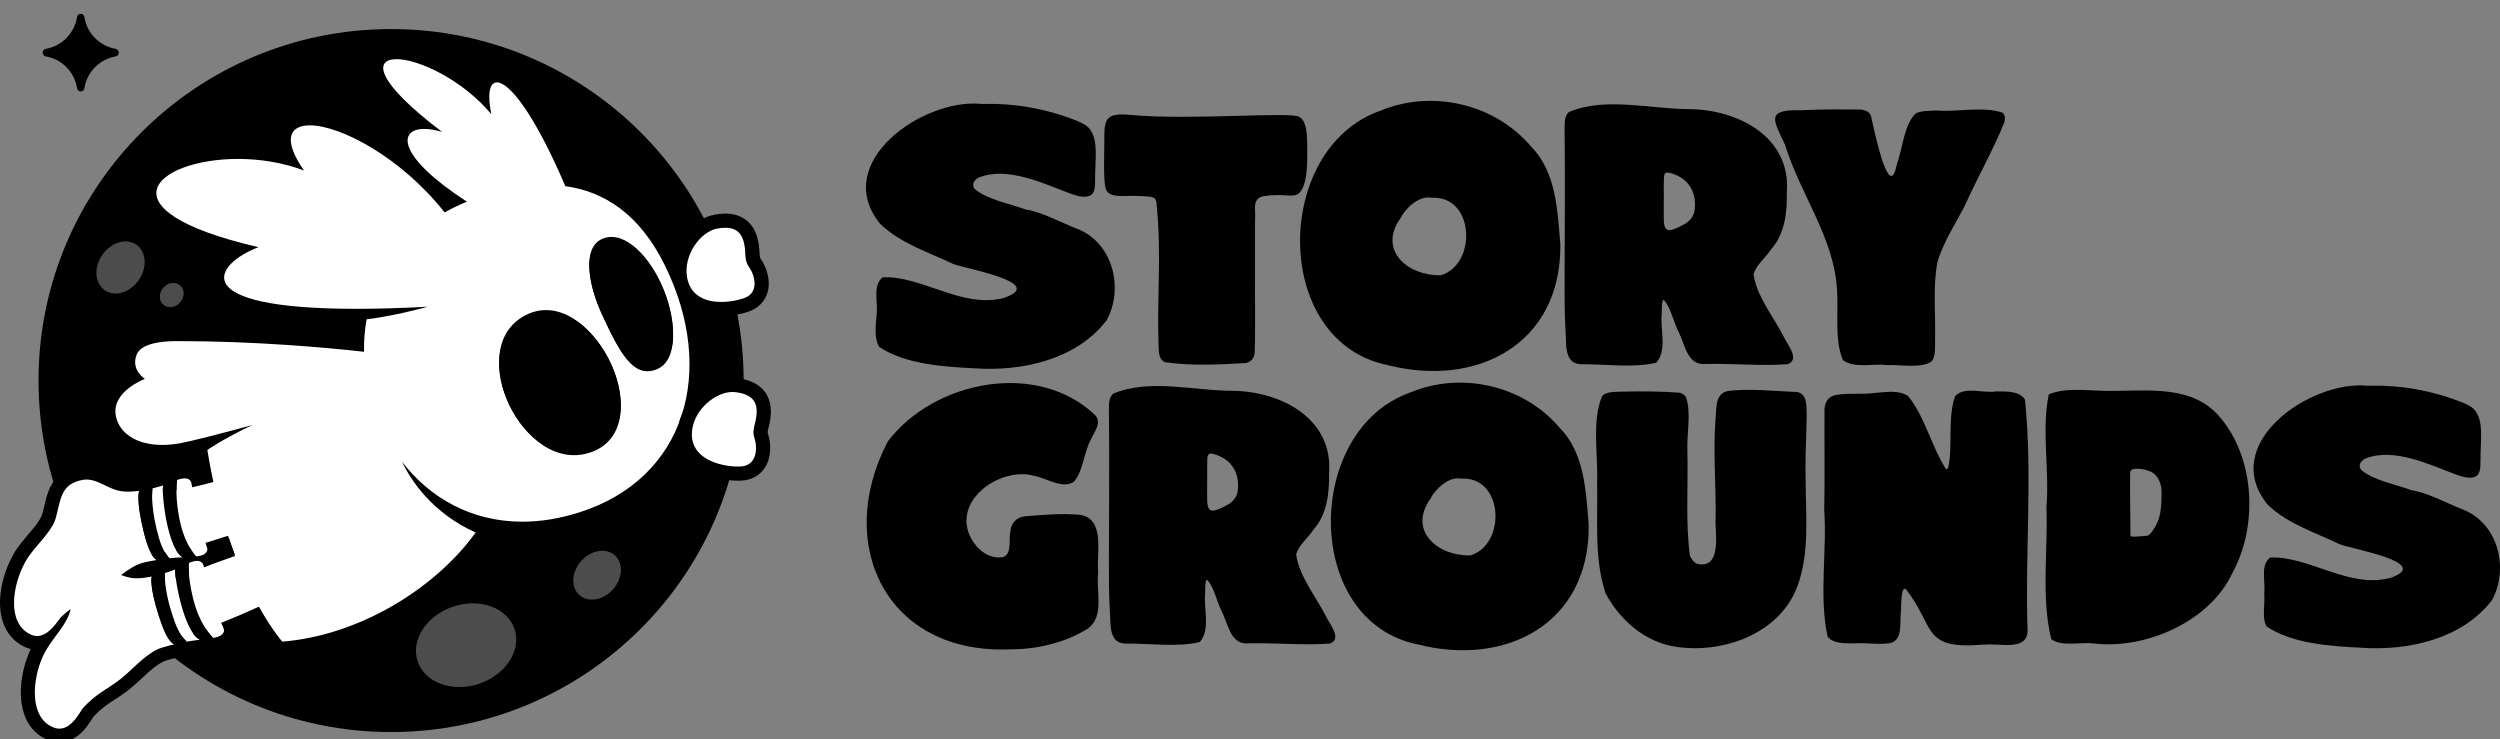
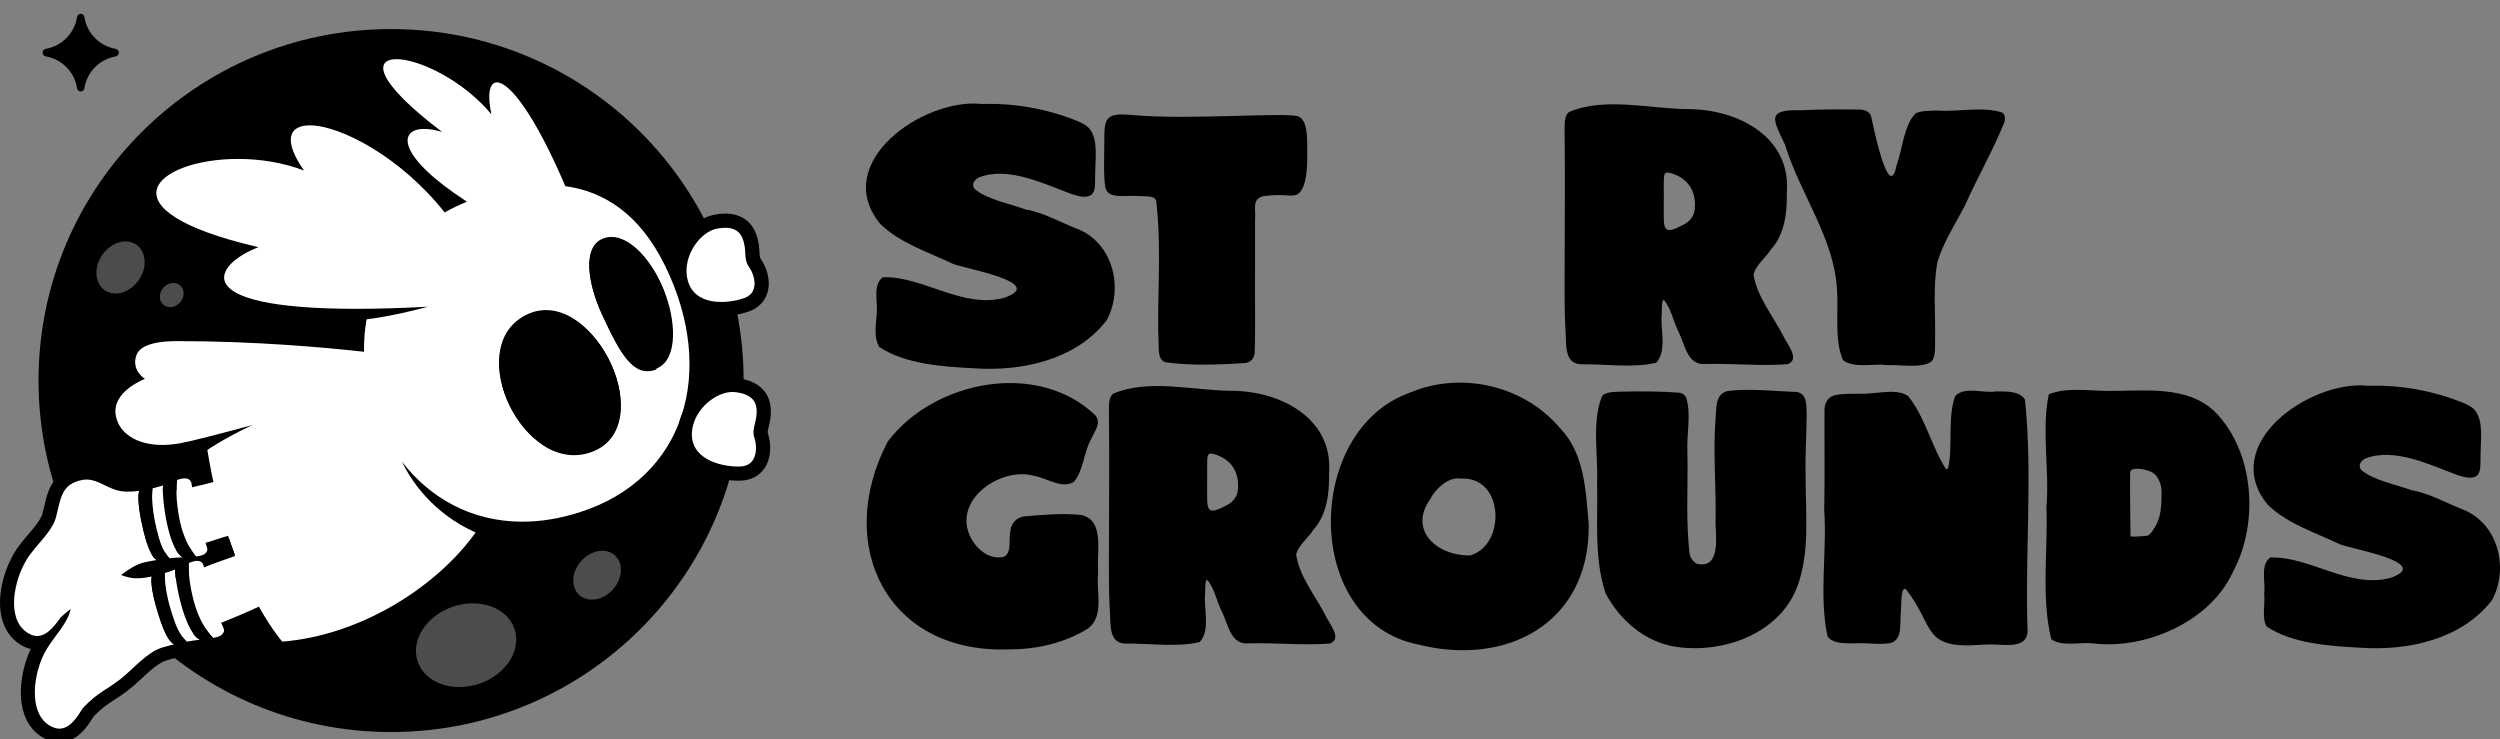
<svg xmlns="http://www.w3.org/2000/svg" width="142" height="42" viewBox="0 0 142 42" fill="none">
  <rect x="0" y="0" width="142" height="42" fill="#808080" stroke="none" />
  <g clip-path="url(#clip0_6_1052)">
    <path d="M62.372 32.543V32.396C62.282 31.387 62.78 29.471 61.345 29.242C60.335 29.145 59.231 29.243 58.221 29.326C57.707 29.383 57.417 29.737 57.382 30.224C57.287 30.647 57.48 31.381 57.039 31.621C55.842 31.933 54.704 30.44 54.918 29.283C55.152 27.704 57.268 26.597 58.725 27.027C59.429 27.138 60.333 27.805 61.001 27.362C61.529 26.76 61.564 25.674 61.971 24.945C62.181 24.471 62.566 24.053 62.23 23.604C58.938 20.436 53.042 21.615 50.425 25.078C47.35 30.953 50.374 37.196 57.404 36.881C58.966 36.881 60.525 36.492 61.813 35.691C62.752 34.949 62.242 33.586 62.376 32.543H62.372Z" fill="black" />
    <path d="M73.623 31.48C73.774 30.942 74.308 30.552 74.603 30.085C75.379 29.222 75.51 28.011 75.49 26.895C75.742 23.757 72.732 22.215 69.981 22.198C67.803 22.192 65.274 21.494 63.232 22.359C62.989 22.555 62.992 22.924 62.986 23.218C63.021 26.081 62.99 28.952 62.986 31.78V31.932C62.981 32.71 62.987 33.736 63.032 34.574C63.106 35.353 62.921 36.499 63.885 36.555C65.284 36.536 66.819 36.779 68.144 36.469C68.78 35.77 68.346 34.532 68.457 33.663C68.447 33.315 68.469 32.939 68.563 32.933C68.969 33.353 69.12 34.221 69.422 34.776C69.798 35.584 69.924 36.64 70.943 36.542C72.424 36.501 74.064 36.67 75.539 36.553C76.256 36.283 75.521 35.456 75.306 34.988C74.749 33.894 73.764 32.686 73.622 31.483L73.623 31.48ZM70.312 27.817C70.276 28.21 70.044 28.506 69.697 28.689C68.671 29.233 68.549 29.105 68.566 28.041C68.569 27.799 68.566 27.556 68.566 27.312H68.569C68.569 26.901 68.557 26.489 68.574 26.078C68.587 25.776 68.679 25.714 68.961 25.796C69.928 26.074 70.404 26.806 70.312 27.818V27.817Z" fill="black" />
    <path d="M88.606 24.317C86.546 21.877 82.986 21.077 80.091 22.299C74.072 24.416 73.968 35.297 80.547 36.607C85.541 37.875 90.243 35.428 90.239 29.92L90.236 29.768C90.075 27.861 90 25.749 88.605 24.315L88.606 24.317ZM83.514 31.547C81.67 31.594 79.953 30.151 81.246 28.334C81.538 27.75 82.287 27.087 82.921 27.178L83.029 27.184C85.427 27.087 85.555 30.949 83.513 31.547H83.514Z" fill="black" />
    <path d="M102.083 22.267C100.836 22.224 99.324 22.041 98.092 22.219C97.394 22.415 97.505 23.223 97.442 23.81C97.289 25.698 97.496 27.797 97.442 29.765C97.476 30.591 97.698 32.349 96.37 32.017C96.196 31.919 96.066 31.748 95.989 31.566C95.725 29.647 95.9 27.538 95.841 25.558C95.811 24.607 96.071 23.44 95.764 22.561C95.689 22.434 95.575 22.351 95.429 22.309C94.368 22.221 93.206 22.221 92.12 22.245C91.72 22.261 91.244 22.241 91.005 22.486C90.401 23.909 90.78 25.837 90.715 27.395C90.77 29.514 90.526 31.678 91.197 33.7C92.005 35.221 93.439 36.481 95.202 36.739C97.846 37.137 101.045 36.015 102.072 33.357C102.811 31.394 102.56 29.291 102.559 27.142H102.557V26.989C102.53 25.931 102.611 24.646 102.619 23.538C102.603 22.981 102.639 22.401 102.083 22.264V22.267Z" fill="black" />
    <path d="M115.023 22.707C114.718 22.198 113.992 22.237 113.378 22.232C112.628 22.353 111.623 21.927 111.058 22.488C110.612 23.673 110.925 25.35 110.665 26.523C110.634 26.628 110.587 26.673 110.532 26.643C109.737 25.428 109.318 23.625 108.374 22.492C107.823 22.139 107.167 22.272 106.515 22.315C105.743 22.427 104.986 22.302 104.257 22.438C103.849 22.528 103.647 22.844 103.631 23.26C103.62 25.154 103.656 27.083 103.616 28.952C103.781 31.318 103.308 33.838 103.805 36.153C104.113 36.569 104.77 36.539 105.368 36.543C106.019 36.494 106.815 36.645 107.428 36.515C108.088 36.271 107.893 35.389 107.972 34.747C108.004 34.203 107.971 33.331 108.249 33.459C109.94 35.595 109.12 36.905 112.59 36.618H112.717C113.554 36.515 115.143 37.01 115.167 35.829C115.01 31.551 115.463 26.971 115.02 22.707H115.023Z" fill="black" />
    <path d="M120.12 22.201C118.929 22.249 117.457 21.943 116.371 22.399C115.946 24.414 116.418 26.699 116.239 28.803C116.33 31.276 115.928 33.926 116.512 36.303C117.092 36.759 118.272 36.447 118.903 36.55L119.011 36.558C121.903 36.869 125.518 35.303 126.8 32.545C128.26 29.892 128.099 26 126.057 23.655C124.569 21.918 122.18 22.185 120.118 22.203L120.12 22.201ZM122.653 29.341C122.592 29.575 122.496 29.798 122.364 30C122.271 30.139 122.126 30.405 121.944 30.432C121.842 30.447 121.737 30.451 121.634 30.457C121.459 30.468 121.275 30.488 121.1 30.481C120.996 30.476 121.009 30.378 121.009 30.31C121.009 29.764 121.001 29.224 120.995 28.683C120.989 28.123 120.984 27.565 120.991 27.003C120.991 26.878 120.97 26.72 121.121 26.663C121.41 26.555 122.044 26.691 122.294 26.862C122.619 27.086 122.779 27.551 122.776 27.93C122.773 28.402 122.776 28.882 122.653 29.341Z" fill="black" />
    <path d="M139.868 28.928C138.922 28.565 137.971 28.008 136.973 27.844C136.13 27.524 134.825 27.295 134.12 26.696C133.915 26.442 134.09 26.176 134.357 26.045C135.987 25.396 138.039 26.413 139.581 26.984C139.92 27.087 140.388 27.245 140.686 27.017C140.964 26.789 140.87 26.201 140.898 25.739C140.903 24.94 141.063 23.953 140.595 23.33C140.429 23.107 140.137 22.979 139.883 22.867C138.153 22.181 136.374 21.866 134.627 21.91H134.628H134.479C131.217 21.581 125.992 25.215 128.802 28.663C129.923 29.754 131.515 30.248 132.908 30.917C133.621 31.195 138.208 31.975 135.784 32.821C133.433 33.459 131.174 31.578 128.948 31.667C128.365 32.098 128.694 33.028 128.607 33.714C128.668 34.296 128.456 35.105 128.747 35.589C130.214 36.561 132.322 36.699 134.089 36.791C136.791 36.979 139.839 36.305 141.544 34.089C142.526 32.288 141.902 29.716 139.869 28.931L139.868 28.928Z" fill="black" />
    <path d="M61.167 12.99C60.212 12.623 59.251 12.06 58.246 11.896C57.394 11.573 56.076 11.342 55.366 10.737C55.158 10.479 55.336 10.212 55.605 10.079C57.251 9.426 59.321 10.451 60.878 11.026C61.221 11.129 61.691 11.289 61.994 11.059C62.277 10.83 62.18 10.236 62.208 9.769C62.215 8.961 62.375 7.965 61.902 7.336C61.734 7.11 61.439 6.982 61.184 6.868C59.438 6.174 57.641 5.858 55.877 5.902H55.878H55.727C52.435 5.57 47.161 9.238 49.996 12.718C51.129 13.82 52.735 14.319 54.142 14.993C54.861 15.274 59.492 16.06 57.045 16.914C54.671 17.559 52.392 15.659 50.144 15.749C49.556 16.185 49.865 17.119 49.8 17.815C49.728 18.578 49.648 19.219 49.941 19.707C51.422 20.689 53.55 20.828 55.333 20.92C58.06 21.11 61.136 20.43 62.857 18.193C63.848 16.375 63.219 13.777 61.167 12.988V12.99Z" fill="black" />
    <path d="M74.251 8.42C74.246 7.809 74.262 6.896 73.8 6.638C73.35 6.328 67.605 6.843 64.246 6.529C62.733 6.387 62.722 6.771 62.725 8.088C62.73 8.606 62.649 10.382 62.827 10.777C63.081 11.296 63.85 11.082 64.666 11.133C65.275 11.171 65.632 11.112 65.683 11.48C66.003 14.609 65.692 16.655 65.814 19.828C65.833 20.143 65.871 20.445 66.173 20.573C67.659 20.791 69.29 20.709 70.767 20.62C71.067 20.55 71.231 20.35 71.263 20.051C71.32 18.568 71.269 16.93 71.287 15.409V12.489C71.347 11.912 71.089 11.351 71.709 11.152C72.882 10.959 73.425 11.248 73.745 11.003C74.298 10.579 74.257 9.092 74.251 8.418V8.42Z" fill="black" />
-     <path d="M86.977 8.336C84.897 5.874 81.305 5.066 78.382 6.299C72.308 8.435 72.202 19.42 78.844 20.743C83.885 22.022 88.631 19.553 88.628 13.994L88.625 13.841C88.461 11.915 88.387 9.784 86.979 8.336H86.977ZM81.838 15.633C79.976 15.681 78.243 14.223 79.548 12.391C79.843 11.803 80.597 11.133 81.238 11.224L81.347 11.23C83.769 11.131 83.897 15.03 81.836 15.633H81.838Z" fill="black" />
    <path d="M99.607 15.568C99.759 15.025 100.299 14.632 100.597 14.161C101.38 13.29 101.512 12.067 101.491 10.94C101.746 7.772 98.708 6.216 95.93 6.199C93.732 6.192 91.179 5.489 89.118 6.362C88.873 6.559 88.876 6.931 88.869 7.228C88.903 10.118 88.873 13.018 88.869 15.871V16.024C88.864 16.809 88.87 17.846 88.915 18.692C88.989 19.479 88.802 20.635 89.776 20.69C91.187 20.671 92.738 20.918 94.075 20.603C94.716 19.898 94.277 18.647 94.39 17.77C94.381 17.419 94.403 17.04 94.498 17.032C94.907 17.457 95.059 18.333 95.366 18.892C95.744 19.708 95.871 20.774 96.901 20.674C98.396 20.633 100.052 20.804 101.539 20.685C102.264 20.412 101.521 19.578 101.305 19.106C100.743 18.001 99.748 16.783 99.604 15.568H99.607ZM96.264 11.871C96.228 12.27 95.993 12.567 95.643 12.752C94.607 13.3 94.484 13.172 94.502 12.097C94.506 11.852 94.502 11.607 94.502 11.362H94.506C94.506 10.946 94.493 10.531 94.511 10.116C94.523 9.811 94.617 9.75 94.9 9.832C95.876 10.113 96.358 10.852 96.264 11.873V11.871Z" fill="black" />
    <path d="M113.743 6.398C112.609 6.02 111.215 6.377 109.995 6.276C109.563 6.303 109.079 6.278 108.785 6.459C108.13 7.154 108.056 8.502 107.725 9.391C107.289 11.618 106.373 7.014 106.277 6.605C106.206 6.349 105.972 6.276 105.744 6.225C104.663 6.211 103.426 6.202 102.312 6.262C100.308 6.211 100.695 6.76 101.386 8.214C102.252 11.041 104.187 13.506 104.345 16.484C104.434 17.754 104.183 19.297 104.679 20.453C105.284 20.944 106.507 20.638 107.089 20.734L107.212 20.739C107.807 20.698 109.151 20.941 109.691 20.544C109.959 20.29 109.901 19.741 109.913 19.281C109.947 17.811 109.777 16.337 110.047 14.881C110.386 13.76 111.009 12.817 111.584 11.723C112.298 10.124 113.202 8.546 113.855 6.931C113.908 6.711 113.879 6.516 113.743 6.399V6.398Z" fill="black" />
    <path d="M22.213 41.58C33.272 41.58 42.238 32.641 42.238 21.615C42.238 10.589 33.272 1.651 22.213 1.651C11.153 1.651 2.188 10.589 2.188 21.615C2.188 32.641 11.153 41.58 22.213 41.58Z" fill="black" />
    <path d="M8.446 31.511C8.475 31.506 9.688 31.329 11.377 30.951C13.069 30.572 15.23 29.998 17.207 29.161L15.914 26.129C14.241 26.84 12.225 27.386 10.654 27.735C9.865 27.911 9.187 28.042 8.709 28.126C8.47 28.168 8.281 28.2 8.154 28.221L8.012 28.243L7.969 28.249L8.448 31.511H8.446Z" fill="white" />
    <path d="M10.074 36.286C10.103 36.277 11.267 35.902 12.87 35.251C14.473 34.598 16.509 33.676 18.32 32.525L16.541 29.75C15.011 30.727 13.116 31.597 11.624 32.203C10.877 32.506 10.23 32.746 9.773 32.909C9.545 32.99 9.364 33.053 9.242 33.094L9.104 33.14L9.063 33.153L10.076 36.288L10.074 36.286Z" fill="white" />
    <path d="M20.82 16.793C20.781 16.815 20.766 16.82 20.766 16.82L20.817 16.794H20.82V16.793Z" fill="black" />
    <path d="M22.52 3.359C23.762 3.359 26.27 4.521 27.91 6.49C27.667 5.35 27.802 4.678 28.229 4.678C28.904 4.678 30.314 6.373 32.112 10.575C34.247 10.864 36.316 12.097 37.788 15.119C40.701 21.091 38.95 27.186 32.894 29.107C31.762 29.466 30.682 29.632 29.669 29.632C26.771 29.632 24.402 28.277 22.823 26.212C23.359 27.317 24.564 29.14 27.014 30.247C24.816 33.325 20.503 36.087 16.034 36.444C16.034 36.444 12.97 33.015 11.778 25.558C11.778 25.558 12.633 24.952 14.326 24.144C12.461 24.652 10.861 25.064 10.213 25.18C9.864 25.241 9.532 25.272 9.223 25.272C7.755 25.272 6.767 24.612 6.58 23.618C6.316 22.23 8.232 21.522 8.232 21.522C8.232 21.522 7.431 21.033 7.753 20.165C7.912 19.74 8.498 19.375 10.084 19.375C14.485 19.375 18.482 19.737 20.677 19.98C20.666 19.352 20.714 18.736 20.823 18.137C22.225 17.964 23.693 17.588 24.301 17.422C22.762 17.504 21.413 17.541 20.23 17.541C10.45 17.541 12.173 14.997 14.68 14.04C5.517 11.914 8.85 9.027 13.524 9.027C14.746 9.027 16.061 9.225 17.266 9.685C16.047 7.935 16.429 7.12 17.594 7.12C19.317 7.12 22.751 8.901 25.257 12.066C25.653 11.841 26.077 11.637 26.524 11.456C22.567 8.896 22.574 7.323 24.099 7.323C24.388 7.323 24.732 7.38 25.114 7.497C21.304 4.608 21.231 3.361 22.518 3.361" fill="white" />
    <path d="M33.935 25.477C33.849 25.522 33.759 25.563 33.662 25.601C31.65 26.393 29.791 24.79 28.916 22.967C28.072 21.211 27.998 18.882 29.823 17.918L29.872 17.892C31.72 16.961 33.591 18.508 34.547 20.338C35.527 22.213 35.63 24.58 33.933 25.477H33.935Z" fill="black" />
    <path d="M37.249 20.946C35.98 21.412 35.227 20.079 34.181 17.806C33.421 16.155 33.042 14.06 34.224 13.559L34.277 13.539C35.505 13.087 36.959 14.595 37.72 16.506C38.388 18.184 38.513 20.32 37.392 20.886C37.344 20.909 37.297 20.93 37.251 20.947L37.249 20.946Z" fill="black" />
    <path opacity="0.3" d="M10.236 17.173C10.499 16.87 10.496 16.438 10.231 16.21C9.965 15.981 9.536 16.041 9.274 16.345C9.011 16.648 9.013 17.079 9.279 17.308C9.545 17.537 9.973 17.477 10.236 17.173Z" fill="white" />
    <path opacity="0.3" d="M34.827 33.467C35.378 32.838 35.416 31.973 34.913 31.534C34.409 31.095 33.554 31.248 33.002 31.876C32.451 32.505 32.413 33.37 32.917 33.809C33.42 34.248 34.275 34.095 34.827 33.467Z" fill="white" />
    <path opacity="0.3" d="M27.215 38.838C28.733 38.327 29.633 36.932 29.223 35.723C28.814 34.513 27.251 33.947 25.733 34.457C24.214 34.968 23.315 36.363 23.724 37.572C24.133 38.782 25.696 39.348 27.215 38.838Z" fill="white" />
    <path opacity="0.3" d="M7.887 15.902C8.379 15.186 8.313 14.287 7.739 13.894C7.164 13.502 6.299 13.765 5.807 14.482C5.314 15.198 5.38 16.097 5.955 16.49C6.529 16.882 7.394 16.619 7.887 15.902Z" fill="white" />
    <path d="M41.025 17.552C39.731 17.552 38.876 16.925 38.679 15.831C38.557 15.148 38.728 14.387 39.149 13.744C39.548 13.132 40.122 12.702 40.685 12.591C40.883 12.552 41.072 12.533 41.242 12.533C42.081 12.533 42.441 12.994 42.596 13.382C42.748 13.761 42.766 14.085 42.782 14.346C42.797 14.621 42.81 14.771 42.916 14.92C43.205 15.325 43.419 15.975 43.253 16.514C43.172 16.771 42.972 17.117 42.469 17.302C42.047 17.457 41.507 17.551 41.025 17.551V17.552Z" fill="white" />
    <path d="M41.193 12.936C41.779 12.936 42.045 13.213 42.173 13.532C42.448 14.213 42.203 14.685 42.538 15.154C42.873 15.624 43.145 16.609 42.279 16.928C41.959 17.045 41.474 17.151 40.974 17.151C40.12 17.151 39.221 16.843 39.027 15.761C38.799 14.489 39.787 13.17 40.714 12.988C40.894 12.954 41.052 12.938 41.193 12.938M41.193 12.131C40.997 12.131 40.783 12.154 40.559 12.198C39.882 12.331 39.227 12.814 38.762 13.526C38.279 14.264 38.092 15.108 38.234 15.902C38.364 16.628 38.746 17.197 39.34 17.551C39.788 17.818 40.339 17.954 40.976 17.954C41.512 17.954 42.089 17.855 42.56 17.682C43.072 17.494 43.439 17.122 43.589 16.634C43.811 15.916 43.518 15.137 43.198 14.688C43.16 14.634 43.15 14.561 43.138 14.324C43.122 14.049 43.101 13.673 42.925 13.233C42.793 12.906 42.59 12.645 42.321 12.456C42.013 12.241 41.634 12.131 41.195 12.131H41.193Z" fill="black" />
    <path d="M41.906 26.903C40.658 26.903 39.778 26.416 39.37 25.959C38.996 25.541 38.836 25 38.907 24.396C39.077 22.946 40.469 21.863 41.6 21.863C41.655 21.863 41.711 21.866 41.765 21.871C43.003 21.993 43.321 22.649 43.366 23.179C43.403 23.585 43.325 23.901 43.265 24.156C43.2 24.423 43.17 24.57 43.227 24.744C43.386 25.213 43.404 25.898 43.087 26.367C42.937 26.592 42.643 26.865 42.109 26.897C42.044 26.9 41.976 26.903 41.906 26.903Z" fill="white" />
    <path d="M41.605 22.265C41.648 22.265 41.689 22.267 41.73 22.271C42.671 22.365 42.932 22.788 42.971 23.214C43.036 23.946 42.666 24.325 42.85 24.871C43.034 25.416 43.012 26.439 42.089 26.494C42.033 26.497 41.973 26.499 41.911 26.499C40.928 26.499 39.122 26.067 39.312 24.441C39.455 23.212 40.676 22.264 41.604 22.264M41.605 21.462C40.942 21.462 40.221 21.766 39.628 22.294C38.998 22.855 38.602 23.584 38.511 24.349C38.427 25.07 38.622 25.72 39.074 26.226C39.422 26.616 39.907 26.908 40.516 27.095C40.955 27.229 41.451 27.304 41.911 27.304C41.989 27.304 42.065 27.302 42.138 27.297C42.684 27.264 43.142 27.013 43.427 26.591C43.847 25.968 43.792 25.138 43.614 24.614C43.594 24.551 43.605 24.48 43.662 24.249C43.727 23.982 43.816 23.615 43.773 23.143C43.733 22.697 43.546 22.309 43.232 22.023C42.894 21.717 42.416 21.53 41.81 21.47C41.743 21.464 41.673 21.46 41.605 21.46V21.462Z" fill="black" />
    <path d="M12.516 35.283C12.52 35.291 12.523 35.298 12.526 35.306C12.523 35.298 12.519 35.291 12.516 35.283Z" fill="white" />
    <path d="M12.716 35.83C12.716 35.842 12.713 35.856 12.71 35.868C12.686 35.94 12.646 35.999 12.594 36.048C12.648 36 12.686 35.94 12.711 35.868C12.714 35.855 12.717 35.842 12.717 35.83H12.716Z" fill="white" />
-     <path d="M8.035 37.495C7.949 37.567 7.865 37.643 7.781 37.719C7.865 37.643 7.949 37.569 8.035 37.495Z" fill="white" />
    <path d="M7.779 37.718C7.695 37.794 7.614 37.87 7.531 37.946C7.612 37.87 7.695 37.794 7.779 37.718Z" fill="white" />
    <path d="M9.951 32.348C9.942 32.352 9.933 32.355 9.922 32.36C9.931 32.357 9.94 32.352 9.951 32.349V32.348Z" fill="white" />
    <path d="M10.92 27.75C10.911 27.673 10.9 27.595 10.891 27.515C10.9 27.595 10.909 27.673 10.92 27.75Z" fill="white" />
    <path d="M10.104 27.248C10.087 27.254 10.072 27.259 10.055 27.265C10.072 27.259 10.089 27.252 10.104 27.248Z" fill="white" />
    <path d="M4.003 34.59C3.849 34.706 3.683 34.842 3.499 35.009C3.683 34.842 3.846 34.711 4 34.595C3.849 35.374 3.102 36.106 2.633 36.884C3.104 36.105 3.854 35.371 4.003 34.592V34.59Z" fill="white" />
    <path d="M3.376 28.525C3.306 28.78 3.246 29.066 3.167 29.378C3.075 29.74 2.846 30.083 2.578 30.421C2.848 30.083 3.075 29.74 3.167 29.378C3.246 29.064 3.306 28.78 3.376 28.525Z" fill="white" />
    <path d="M9.381 32.545C9.381 32.545 9.367 32.549 9.359 32.552C9.367 32.549 9.374 32.548 9.381 32.545Z" fill="white" />
    <path d="M11.164 31.859C11.176 31.859 11.19 31.859 11.202 31.859C11.199 31.859 11.196 31.859 11.193 31.859C11.184 31.859 11.175 31.859 11.164 31.86V31.859Z" fill="white" />
    <path d="M11.564 32.168V32.171C11.567 32.191 11.572 32.211 11.575 32.231C11.57 32.211 11.567 32.191 11.563 32.171V32.168H11.564Z" fill="white" />
    <path d="M6.923 27.906C6.893 27.903 6.863 27.898 6.833 27.894C6.833 27.894 6.83 27.894 6.828 27.894C6.828 27.894 6.831 27.894 6.833 27.894C6.861 27.898 6.891 27.903 6.921 27.906H6.923Z" fill="white" />
    <path d="M8.196 31.941C7.747 32.044 7.3 32.333 6.875 32.657C7.092 32.738 7.319 32.809 7.562 32.834C7.319 32.809 7.094 32.736 6.877 32.655C7.302 32.331 7.749 32.042 8.196 31.941C8.445 31.884 8.678 31.84 8.9 31.803C8.68 31.84 8.445 31.884 8.196 31.941Z" fill="white" />
    <path d="M8.782 27.707C8.741 27.718 8.699 27.727 8.656 27.737C8.699 27.727 8.74 27.716 8.782 27.707Z" fill="white" />
    <path d="M7.905 27.878C7.858 27.884 7.811 27.89 7.766 27.895C7.813 27.89 7.858 27.884 7.905 27.878Z" fill="white" />
    <path d="M8.622 32.746C8.51 32.769 8.397 32.788 8.289 32.804C8.399 32.788 8.51 32.768 8.622 32.746Z" fill="white" />
    <path d="M4.915 27.237C4.899 27.237 4.883 27.237 4.867 27.239C4.896 27.239 4.922 27.239 4.951 27.239C4.938 27.239 4.927 27.237 4.916 27.237H4.915Z" fill="white" />
    <path d="M4.703 27.257C4.746 27.249 4.786 27.244 4.827 27.243C4.786 27.246 4.746 27.251 4.703 27.257Z" fill="white" />
    <path d="M11.666 30.844C11.674 30.866 11.683 30.888 11.691 30.909C11.693 30.914 11.694 30.918 11.697 30.923C11.707 30.947 11.715 30.969 11.721 30.99C11.721 30.994 11.724 30.997 11.726 31.002C11.732 31.018 11.737 31.034 11.742 31.048C11.743 31.054 11.745 31.059 11.746 31.065C11.751 31.078 11.755 31.091 11.758 31.103C11.758 31.108 11.761 31.113 11.761 31.118C11.764 31.134 11.769 31.149 11.77 31.162V31.168C11.772 31.179 11.774 31.19 11.774 31.201C11.774 31.206 11.774 31.209 11.774 31.214C11.774 31.222 11.774 31.232 11.774 31.239C11.774 31.243 11.774 31.247 11.774 31.25C11.772 31.262 11.769 31.271 11.766 31.28C11.68 31.492 11.472 31.567 11.133 31.605C11.123 31.605 11.115 31.606 11.106 31.608C10.901 31.63 10.641 31.642 10.399 31.651C10.169 31.662 9.91 31.677 9.62 31.707C9.379 31.748 8.925 31.81 8.899 31.802C8.678 31.839 8.443 31.883 8.194 31.94C7.747 32.041 7.3 32.332 6.875 32.654C7.092 32.735 7.317 32.808 7.56 32.833C7.59 32.836 7.622 32.838 7.654 32.839C7.663 32.839 7.673 32.839 7.682 32.839C7.706 32.839 7.731 32.839 7.755 32.841C7.765 32.841 7.773 32.841 7.782 32.841C7.828 32.841 7.876 32.839 7.923 32.836C7.931 32.836 7.939 32.836 7.947 32.836C7.996 32.833 8.045 32.83 8.096 32.824C8.102 32.824 8.11 32.824 8.117 32.822C8.169 32.816 8.223 32.809 8.277 32.801C8.282 32.801 8.285 32.801 8.29 32.8C8.399 32.784 8.51 32.764 8.623 32.741C8.803 32.699 9.133 32.623 9.369 32.547C9.377 32.544 9.385 32.542 9.393 32.539C9.398 32.539 9.401 32.536 9.406 32.536C9.522 32.499 9.633 32.462 9.741 32.422C9.745 32.42 9.75 32.419 9.753 32.417C9.804 32.398 9.855 32.379 9.902 32.36C9.909 32.357 9.915 32.356 9.921 32.352C9.931 32.348 9.94 32.344 9.951 32.34C9.951 32.34 10.475 32.085 10.722 31.973C10.743 31.963 10.763 31.956 10.782 31.946C10.795 31.941 10.808 31.937 10.82 31.932C10.841 31.924 10.86 31.916 10.881 31.91C10.893 31.905 10.906 31.902 10.919 31.899C10.936 31.892 10.955 31.888 10.973 31.883C10.985 31.88 10.996 31.877 11.009 31.873C11.025 31.87 11.043 31.866 11.058 31.862C11.071 31.861 11.082 31.859 11.093 31.858C11.107 31.856 11.123 31.853 11.138 31.851C11.149 31.851 11.16 31.851 11.171 31.85C11.18 31.85 11.191 31.848 11.201 31.848C11.204 31.848 11.207 31.848 11.211 31.848C11.223 31.848 11.236 31.848 11.247 31.851C11.258 31.851 11.269 31.853 11.28 31.854C11.291 31.856 11.303 31.859 11.314 31.862C11.323 31.866 11.334 31.867 11.344 31.87C11.355 31.873 11.364 31.878 11.374 31.883C11.382 31.886 11.391 31.891 11.399 31.895C11.409 31.9 11.418 31.908 11.426 31.915C11.434 31.919 11.442 31.924 11.448 31.93C11.456 31.938 11.464 31.946 11.472 31.954C11.479 31.96 11.485 31.967 11.491 31.974C11.499 31.984 11.505 31.995 11.512 32.006C11.517 32.014 11.521 32.02 11.526 32.028C11.533 32.041 11.539 32.055 11.544 32.069C11.547 32.077 11.55 32.084 11.553 32.092C11.561 32.114 11.566 32.137 11.57 32.161V32.164C11.575 32.185 11.579 32.204 11.583 32.224C11.72 32.171 11.862 32.114 12.007 32.055C12.151 31.997 13.174 31.654 13.324 31.59C13.37 31.524 13.324 31.499 13.299 31.424C13.185 31.11 13.063 30.768 12.955 30.433C12.763 30.479 11.85 30.792 11.667 30.833V30.838L11.666 30.844Z" fill="black" />
    <path d="M11.585 32.235C11.582 32.215 11.577 32.196 11.574 32.175V32.172C11.569 32.147 11.563 32.123 11.556 32.102C11.553 32.094 11.55 32.087 11.547 32.08C11.542 32.066 11.536 32.052 11.529 32.039C11.525 32.031 11.52 32.023 11.515 32.017C11.509 32.006 11.502 31.995 11.494 31.985C11.488 31.977 11.482 31.973 11.476 31.965C11.467 31.957 11.46 31.948 11.452 31.941C11.445 31.935 11.437 31.93 11.429 31.925C11.42 31.919 11.412 31.913 11.402 31.906C11.395 31.901 11.385 31.898 11.377 31.894C11.368 31.889 11.358 31.884 11.347 31.881C11.338 31.878 11.328 31.876 11.317 31.873C11.306 31.87 11.295 31.867 11.284 31.865C11.273 31.864 11.261 31.862 11.25 31.862C11.238 31.862 11.226 31.86 11.214 31.859C11.201 31.859 11.187 31.859 11.174 31.859C11.163 31.859 11.152 31.859 11.141 31.86C11.127 31.86 11.111 31.864 11.097 31.867C11.085 31.868 11.073 31.87 11.062 31.872C11.046 31.875 11.03 31.878 11.012 31.883C11 31.886 10.989 31.887 10.976 31.892C10.959 31.897 10.941 31.903 10.922 31.908C10.909 31.911 10.897 31.916 10.884 31.919C10.865 31.925 10.844 31.933 10.824 31.941C10.811 31.946 10.798 31.951 10.786 31.955C10.767 31.963 10.746 31.973 10.725 31.982C10.721 32.006 10.649 33.049 11.119 34.512C11.493 35.677 12.113 36.235 12.11 36.237C12.332 36.196 12.495 36.143 12.601 36.048C12.655 36.001 12.693 35.941 12.717 35.868C12.72 35.856 12.723 35.843 12.723 35.83C12.723 35.827 12.723 35.822 12.723 35.822C12.723 35.808 12.723 35.795 12.72 35.78V35.773C12.717 35.759 12.714 35.743 12.709 35.728C12.709 35.724 12.708 35.721 12.706 35.718C12.701 35.701 12.693 35.682 12.687 35.661C12.687 35.658 12.684 35.653 12.682 35.65C12.674 35.631 12.666 35.609 12.657 35.587C12.657 35.587 12.657 35.584 12.655 35.581C12.644 35.555 12.633 35.528 12.619 35.501C12.617 35.497 12.614 35.49 12.611 35.486C12.597 35.454 12.581 35.421 12.563 35.385C12.552 35.361 12.539 35.336 12.528 35.309C12.525 35.301 12.521 35.293 12.517 35.285C12.124 34.069 11.715 32.782 11.585 32.235Z" fill="white" />
    <path d="M8.894 30.023C9.073 30.755 9.226 31.259 9.621 31.708H9.617C9.908 31.68 10.166 31.664 10.396 31.651H10.394C10.394 31.651 9.925 31.566 9.54 29.985C9.365 29.267 9.21 28.159 9.259 27.574C9.218 27.587 9.177 27.599 9.134 27.612C9.124 27.615 9.116 27.617 9.107 27.62C9.061 27.634 9.013 27.647 8.966 27.66C8.961 27.66 8.956 27.663 8.95 27.664C8.904 27.677 8.858 27.69 8.81 27.701C8.802 27.702 8.796 27.704 8.788 27.707C8.747 27.718 8.704 27.728 8.661 27.737C8.658 27.751 8.544 28.594 8.891 30.021L8.894 30.023Z" fill="white" />
    <path d="M10.396 34.732C10.17 34.028 9.936 32.934 9.944 32.348C9.934 32.351 9.925 32.356 9.913 32.359C9.907 32.362 9.901 32.364 9.894 32.367C9.845 32.386 9.796 32.405 9.745 32.423C9.741 32.425 9.736 32.427 9.733 32.428C9.625 32.468 9.512 32.506 9.398 32.542C9.393 32.542 9.39 32.545 9.385 32.545C9.377 32.548 9.37 32.55 9.362 32.553C9.362 32.568 9.306 33.416 9.755 34.816C9.985 35.533 10.174 36.025 10.6 36.446H10.597C10.884 36.397 11.141 36.362 11.369 36.333H11.368C11.368 36.333 10.893 36.283 10.396 34.732Z" fill="white" />
    <path d="M10.917 27.75C10.908 27.672 10.898 27.595 10.887 27.514C10.884 27.488 10.879 27.462 10.873 27.438C10.871 27.43 10.868 27.423 10.865 27.416C10.86 27.401 10.855 27.385 10.849 27.372C10.846 27.364 10.841 27.356 10.836 27.348C10.83 27.336 10.824 27.325 10.816 27.314C10.811 27.306 10.805 27.299 10.8 27.293C10.792 27.284 10.784 27.274 10.774 27.266C10.768 27.26 10.762 27.255 10.754 27.249C10.744 27.241 10.733 27.235 10.724 27.228C10.716 27.223 10.708 27.219 10.7 27.215C10.689 27.209 10.676 27.204 10.663 27.2C10.655 27.197 10.646 27.193 10.638 27.19C10.624 27.187 10.609 27.184 10.595 27.181C10.586 27.179 10.578 27.177 10.568 27.176C10.551 27.174 10.532 27.173 10.514 27.173C10.506 27.173 10.498 27.173 10.491 27.173C10.483 27.173 10.476 27.173 10.468 27.173C10.451 27.173 10.433 27.173 10.414 27.176C10.405 27.176 10.394 27.179 10.384 27.179C10.367 27.181 10.349 27.184 10.332 27.187C10.321 27.189 10.308 27.192 10.297 27.193C10.28 27.197 10.261 27.201 10.243 27.206C10.23 27.209 10.218 27.212 10.205 27.215C10.186 27.22 10.167 27.227 10.148 27.233C10.135 27.238 10.123 27.241 10.108 27.246C10.091 27.252 10.073 27.257 10.058 27.263C10.051 27.287 9.905 28.322 10.27 29.815C10.56 31.003 11.139 31.604 11.134 31.606C11.474 31.57 11.68 31.494 11.767 31.282C11.77 31.272 11.773 31.263 11.775 31.252C11.775 31.248 11.775 31.244 11.775 31.241C11.775 31.233 11.775 31.225 11.775 31.215C11.775 31.211 11.775 31.207 11.775 31.203C11.775 31.192 11.775 31.181 11.772 31.169V31.163C11.77 31.149 11.767 31.135 11.762 31.119C11.762 31.114 11.759 31.11 11.759 31.105C11.756 31.092 11.753 31.079 11.748 31.067C11.746 31.061 11.745 31.056 11.743 31.049C11.739 31.035 11.734 31.019 11.727 31.003C11.727 30.999 11.724 30.996 11.723 30.991C11.715 30.97 11.707 30.948 11.699 30.924C11.697 30.92 11.696 30.915 11.693 30.91C11.685 30.89 11.677 30.867 11.667 30.845V30.841C11.237 29.841 11.042 29.152 10.919 27.751L10.917 27.75Z" fill="white" />
    <path d="M9.542 29.984C9.927 31.567 10.396 31.651 10.396 31.651H10.398C10.64 31.643 10.901 31.63 11.105 31.608C11.115 31.608 11.123 31.606 11.132 31.605C11.132 31.605 10.556 31.002 10.268 29.814C9.905 28.321 10.049 27.284 10.055 27.262C9.8 27.357 9.259 27.572 9.259 27.572C9.21 28.157 9.366 29.265 9.54 29.983L9.542 29.984Z" fill="black" />
    <path d="M10.671 36.619C9.878 36.453 9.67 34.888 9.151 34.176C8.687 33.539 8.219 32.904 7.719 32.294C6.267 30.521 4.505 28.907 3.66 26.789C3.024 27.162 2.778 27.748 2.626 28.294V28.297L2.624 28.3V28.303C2.58 28.461 2.542 28.624 2.502 28.795C2.474 28.917 2.443 29.043 2.41 29.171C2.345 29.424 2.126 29.718 1.968 29.919C1.933 29.963 1.896 30.008 1.86 30.052C1.784 30.145 1.704 30.237 1.62 30.335C1.505 30.471 1.384 30.611 1.268 30.757C1.161 30.89 1.075 31.003 0.996 31.114C0.897 31.253 0.802 31.407 0.713 31.571C0.201 32.512 -0.252 34.058 0.161 35.318C0.376 35.971 0.802 36.463 1.394 36.741C1.446 36.766 1.5 36.787 1.557 36.807C1.576 36.813 1.595 36.82 1.614 36.826C1.644 36.836 1.682 36.847 1.725 36.858C1.733 36.859 1.741 36.861 1.747 36.862C1.592 37.19 1.46 37.555 1.364 37.939C1.344 38.017 1.325 38.096 1.308 38.175V38.181L1.306 38.184C1.284 38.293 1.264 38.406 1.246 38.521C1.216 38.714 1.197 38.907 1.189 39.095C1.184 39.187 1.183 39.266 1.183 39.34C1.183 39.504 1.192 39.67 1.211 39.835C1.218 39.89 1.224 39.939 1.232 39.985C1.267 40.211 1.322 40.426 1.395 40.625C1.408 40.657 1.424 40.7 1.441 40.744C1.703 41.365 2.158 41.816 2.757 42.048C2.767 42.051 2.776 42.056 2.788 42.059C2.83 42.075 2.87 42.088 2.911 42.1C2.933 42.107 2.954 42.111 2.975 42.116H2.979C3 42.122 3.03 42.13 3.067 42.137C3.09 42.141 3.113 42.145 3.136 42.148H3.141C3.159 42.151 3.187 42.154 3.222 42.157C3.246 42.159 3.27 42.16 3.293 42.162H3.3C3.324 42.162 3.347 42.165 3.371 42.165H3.377C3.396 42.165 3.414 42.165 3.433 42.164C3.458 42.164 3.488 42.16 3.523 42.157C3.542 42.156 3.561 42.153 3.579 42.151H3.584C3.612 42.146 3.639 42.141 3.666 42.137C3.687 42.133 3.706 42.129 3.725 42.124C3.752 42.118 3.779 42.111 3.804 42.103C3.821 42.099 3.84 42.092 3.86 42.088C3.885 42.08 3.91 42.07 3.934 42.062H3.937C3.953 42.056 3.969 42.05 3.983 42.043C4.009 42.032 4.034 42.021 4.058 42.01C4.072 42.004 4.086 41.998 4.101 41.99C4.126 41.977 4.151 41.963 4.18 41.947C4.191 41.941 4.2 41.936 4.21 41.93C4.242 41.91 4.275 41.89 4.31 41.868C4.321 41.86 4.332 41.852 4.343 41.844C4.365 41.828 4.386 41.814 4.405 41.8C4.415 41.792 4.426 41.784 4.437 41.775L4.442 41.772C4.459 41.759 4.475 41.745 4.492 41.73C4.505 41.719 4.518 41.71 4.529 41.699C4.545 41.684 4.56 41.672 4.576 41.658C4.587 41.647 4.598 41.637 4.61 41.626C4.624 41.612 4.638 41.599 4.652 41.585C4.664 41.574 4.673 41.564 4.684 41.553C4.7 41.538 4.713 41.523 4.727 41.509L4.73 41.506C4.738 41.496 4.748 41.489 4.755 41.479C4.77 41.463 4.786 41.446 4.8 41.428C4.806 41.422 4.813 41.414 4.817 41.408C4.838 41.384 4.857 41.36 4.876 41.337C4.882 41.329 4.887 41.322 4.893 41.315L4.897 41.311C4.909 41.296 4.92 41.281 4.933 41.266C4.939 41.256 4.947 41.248 4.954 41.239L4.957 41.234C4.965 41.223 4.976 41.209 4.985 41.194L5 41.174L5.004 41.166V41.163L5.008 41.16L5.011 41.157L5.033 41.126L5.054 41.096V41.093L5.077 41.06L5.096 41.032C5.104 41.019 5.114 41.006 5.122 40.995L5.138 40.971L5.161 40.935L5.166 40.929L5.177 40.911L5.184 40.902L5.2 40.878L5.247 40.804L5.271 40.768L5.276 40.76L5.293 40.733L5.296 40.726L5.299 40.722L5.311 40.704L5.314 40.701L5.315 40.698C5.766 40.224 6.076 40.023 6.468 39.768C6.712 39.61 6.99 39.432 7.321 39.172C7.556 38.989 7.786 38.776 8.03 38.549L8.07 38.513C8.149 38.44 8.228 38.366 8.309 38.292C8.396 38.213 8.474 38.145 8.546 38.083C8.714 37.941 8.859 37.827 8.993 37.738C9.153 37.633 9.297 37.56 9.422 37.522C9.624 37.46 9.824 37.406 10.031 37.356C10.272 37.323 10.65 37.233 10.758 37.207C10.978 37.169 11.18 37.142 11.348 37.12C11.122 36.904 11.061 36.698 10.664 36.616L10.671 36.619Z" fill="black" />
    <path d="M10.724 31.977C10.475 32.09 9.953 32.341 9.953 32.344C9.945 32.932 10.18 34.026 10.405 34.73C10.903 36.281 11.377 36.331 11.377 36.331H11.379C11.622 36.306 11.879 36.276 12.082 36.238C12.091 36.237 12.101 36.235 12.108 36.233C12.108 36.233 11.492 35.674 11.117 34.509C10.648 33.045 10.719 32.001 10.724 31.979V31.977Z" fill="black" />
    <path d="M9.034 34.999C8.471 33.245 8.623 32.752 8.625 32.746C8.512 32.77 8.4 32.788 8.292 32.804C8.287 32.804 8.284 32.804 8.279 32.806C8.225 32.814 8.171 32.82 8.119 32.826C8.113 32.826 8.105 32.827 8.098 32.828C8.048 32.833 7.998 32.837 7.949 32.841C7.941 32.841 7.933 32.841 7.925 32.841C7.878 32.844 7.83 32.845 7.784 32.845C7.775 32.845 7.767 32.845 7.757 32.845C7.732 32.845 7.708 32.845 7.684 32.844C7.675 32.844 7.665 32.844 7.656 32.844C7.624 32.842 7.592 32.841 7.562 32.837C7.32 32.812 7.093 32.741 6.876 32.66C7.302 32.336 7.749 32.045 8.197 31.944C8.446 31.887 8.679 31.843 8.901 31.807H8.899C8.672 31.664 8.436 31.302 8.157 30.156C7.721 28.366 7.908 27.886 7.911 27.88C7.864 27.886 7.816 27.892 7.77 27.897C7.765 27.897 7.762 27.897 7.757 27.897C7.707 27.902 7.657 27.906 7.607 27.911C7.597 27.911 7.588 27.911 7.578 27.913C7.529 27.916 7.481 27.919 7.434 27.921C7.426 27.921 7.418 27.921 7.41 27.921C7.362 27.922 7.315 27.924 7.269 27.924H7.264C7.229 27.924 7.194 27.924 7.161 27.922C7.152 27.922 7.142 27.922 7.133 27.922C7.109 27.922 7.083 27.921 7.06 27.918C7.048 27.918 7.037 27.918 7.028 27.914C7.004 27.913 6.982 27.91 6.96 27.908C6.95 27.908 6.941 27.906 6.933 27.905C6.903 27.902 6.872 27.897 6.844 27.892H6.839C6.793 27.884 6.747 27.873 6.703 27.862C6.687 27.857 6.671 27.853 6.654 27.848C6.623 27.84 6.595 27.832 6.565 27.823C6.546 27.816 6.528 27.81 6.509 27.804C6.482 27.794 6.457 27.786 6.432 27.775C6.413 27.767 6.394 27.761 6.375 27.753C6.349 27.744 6.325 27.734 6.302 27.723C6.283 27.715 6.264 27.707 6.245 27.698C6.221 27.687 6.197 27.677 6.173 27.666C6.154 27.657 6.133 27.649 6.114 27.639C6.091 27.628 6.067 27.617 6.043 27.606C6.021 27.595 5.997 27.584 5.975 27.573C5.945 27.559 5.913 27.543 5.883 27.529C5.854 27.514 5.824 27.502 5.796 27.488C5.781 27.481 5.767 27.473 5.753 27.467C5.72 27.451 5.686 27.437 5.653 27.423C5.645 27.419 5.637 27.415 5.629 27.412C5.588 27.394 5.548 27.377 5.507 27.361C5.498 27.358 5.49 27.355 5.48 27.352C5.448 27.34 5.417 27.328 5.385 27.318C5.371 27.314 5.356 27.31 5.342 27.306C5.315 27.298 5.29 27.29 5.263 27.284C5.247 27.279 5.23 27.276 5.214 27.273C5.188 27.268 5.163 27.261 5.138 27.258C5.12 27.255 5.103 27.253 5.085 27.25C5.06 27.247 5.036 27.244 5.011 27.242C4.993 27.242 4.974 27.241 4.955 27.239C4.928 27.239 4.9 27.239 4.871 27.239C4.859 27.239 4.846 27.239 4.833 27.241C4.792 27.244 4.751 27.249 4.708 27.255C4.57 27.28 4.446 27.312 4.337 27.352C3.755 27.559 3.547 27.962 3.393 28.514C3.393 28.517 3.392 28.52 3.39 28.523C3.32 28.778 3.26 29.064 3.181 29.375C3.089 29.737 2.86 30.08 2.592 30.419C2.554 30.468 2.515 30.515 2.475 30.564C2.283 30.795 2.079 31.026 1.89 31.261C1.806 31.366 1.723 31.471 1.647 31.579C1.566 31.694 1.487 31.821 1.413 31.959C0.709 33.25 0.368 35.394 1.735 36.036C1.765 36.05 1.795 36.063 1.825 36.074C1.834 36.077 1.844 36.08 1.853 36.083C1.874 36.09 1.895 36.096 1.914 36.101C1.925 36.104 1.936 36.105 1.947 36.107C1.966 36.11 1.984 36.113 2.001 36.116C2.012 36.116 2.023 36.12 2.034 36.12C2.052 36.12 2.069 36.123 2.087 36.123C2.099 36.123 2.11 36.123 2.123 36.123C2.133 36.123 2.142 36.123 2.152 36.123C2.166 36.123 2.182 36.121 2.196 36.12C2.206 36.12 2.215 36.118 2.223 36.116C2.239 36.115 2.253 36.112 2.269 36.108C2.277 36.107 2.285 36.105 2.293 36.104C2.312 36.099 2.331 36.094 2.35 36.088C2.353 36.088 2.356 36.086 2.359 36.085C2.382 36.078 2.404 36.069 2.426 36.061C2.432 36.058 2.44 36.055 2.447 36.052C2.461 36.045 2.477 36.039 2.491 36.033C2.499 36.029 2.507 36.025 2.515 36.02C2.527 36.014 2.542 36.006 2.554 35.999C2.562 35.995 2.57 35.99 2.58 35.985C2.592 35.977 2.605 35.969 2.618 35.961C2.626 35.957 2.634 35.952 2.642 35.947C2.654 35.938 2.669 35.93 2.681 35.92C2.688 35.916 2.694 35.911 2.7 35.906C2.718 35.894 2.735 35.881 2.751 35.867C2.751 35.867 2.756 35.863 2.757 35.862C2.776 35.846 2.795 35.832 2.813 35.816C2.819 35.811 2.824 35.806 2.83 35.8C2.843 35.789 2.856 35.778 2.867 35.767C2.873 35.761 2.879 35.754 2.887 35.748C2.898 35.737 2.91 35.727 2.919 35.716C2.925 35.71 2.933 35.702 2.94 35.696C2.951 35.685 2.96 35.675 2.971 35.664C2.978 35.658 2.984 35.652 2.99 35.644C3.002 35.633 3.011 35.62 3.022 35.609C3.027 35.603 3.033 35.598 3.038 35.592C3.051 35.577 3.065 35.562 3.078 35.547C3.079 35.544 3.082 35.543 3.084 35.539C3.098 35.522 3.113 35.506 3.127 35.489C3.133 35.483 3.138 35.474 3.144 35.468C3.152 35.457 3.162 35.448 3.17 35.437C3.176 35.429 3.181 35.422 3.187 35.414C3.195 35.405 3.201 35.395 3.209 35.386C3.216 35.378 3.222 35.37 3.227 35.362C3.233 35.354 3.239 35.345 3.246 35.337C3.252 35.329 3.258 35.321 3.265 35.313C3.27 35.307 3.274 35.299 3.281 35.293C3.322 35.237 3.358 35.187 3.392 35.144C3.393 35.141 3.395 35.139 3.398 35.136C3.406 35.127 3.412 35.117 3.419 35.109C3.42 35.106 3.423 35.103 3.425 35.1C3.431 35.092 3.438 35.084 3.442 35.078C3.444 35.075 3.447 35.073 3.449 35.07C3.455 35.062 3.46 35.056 3.466 35.049C3.466 35.049 3.469 35.046 3.471 35.044C3.477 35.037 3.484 35.03 3.49 35.026C3.496 35.021 3.501 35.016 3.507 35.01C3.691 34.842 3.856 34.706 4.012 34.591C3.864 35.372 3.113 36.105 2.642 36.883C2.434 37.226 2.255 37.669 2.134 38.143C2.117 38.211 2.101 38.279 2.087 38.349V38.352C2.066 38.45 2.047 38.551 2.033 38.651C2.007 38.815 1.991 38.98 1.984 39.144C1.98 39.214 1.979 39.282 1.979 39.349C1.979 39.487 1.987 39.623 2.003 39.756C2.007 39.797 2.012 39.837 2.018 39.876C2.045 40.047 2.087 40.211 2.144 40.364C2.155 40.393 2.166 40.421 2.177 40.45C2.343 40.845 2.623 41.16 3.051 41.324C3.054 41.324 3.055 41.324 3.059 41.327C3.086 41.337 3.111 41.346 3.136 41.353C3.147 41.356 3.157 41.357 3.168 41.361C3.186 41.365 3.203 41.37 3.219 41.373C3.232 41.375 3.243 41.376 3.254 41.378C3.27 41.379 3.284 41.383 3.298 41.384C3.311 41.384 3.322 41.384 3.335 41.386C3.349 41.386 3.363 41.387 3.377 41.386C3.387 41.386 3.395 41.386 3.404 41.386C3.42 41.386 3.436 41.386 3.45 41.383C3.46 41.383 3.469 41.379 3.48 41.379C3.495 41.378 3.509 41.375 3.523 41.373C3.533 41.371 3.544 41.368 3.553 41.367C3.568 41.364 3.58 41.361 3.593 41.357C3.603 41.354 3.612 41.351 3.622 41.349C3.634 41.345 3.649 41.34 3.661 41.335C3.671 41.332 3.68 41.329 3.688 41.324C3.702 41.318 3.715 41.313 3.729 41.307C3.737 41.304 3.745 41.299 3.753 41.296C3.771 41.288 3.787 41.278 3.804 41.269C3.809 41.267 3.812 41.264 3.817 41.263C3.837 41.251 3.856 41.239 3.877 41.224C3.883 41.22 3.891 41.215 3.898 41.21C3.91 41.201 3.923 41.193 3.936 41.183C3.944 41.177 3.951 41.171 3.959 41.164C3.97 41.155 3.982 41.147 3.993 41.138C4.001 41.131 4.009 41.123 4.016 41.117C4.028 41.108 4.037 41.098 4.048 41.09C4.056 41.082 4.064 41.076 4.072 41.068C4.081 41.059 4.093 41.049 4.102 41.039C4.11 41.032 4.116 41.025 4.124 41.017C4.134 41.006 4.145 40.997 4.154 40.986C4.161 40.978 4.169 40.972 4.175 40.964C4.186 40.951 4.197 40.938 4.208 40.926C4.213 40.921 4.218 40.915 4.223 40.91C4.238 40.892 4.253 40.874 4.269 40.856C4.273 40.85 4.28 40.843 4.284 40.837C4.294 40.825 4.304 40.813 4.313 40.801C4.319 40.793 4.326 40.785 4.33 40.777C4.338 40.766 4.346 40.755 4.354 40.745C4.361 40.738 4.367 40.728 4.373 40.72C4.381 40.709 4.388 40.7 4.395 40.69C4.402 40.682 4.408 40.673 4.413 40.665C4.421 40.655 4.427 40.644 4.434 40.635C4.44 40.627 4.445 40.619 4.451 40.609C4.457 40.6 4.465 40.589 4.472 40.58C4.476 40.572 4.483 40.564 4.487 40.556C4.494 40.545 4.5 40.535 4.508 40.526C4.513 40.518 4.518 40.511 4.522 40.504C4.529 40.492 4.535 40.483 4.543 40.472C4.568 40.432 4.592 40.396 4.614 40.361C4.616 40.358 4.617 40.357 4.619 40.353C4.625 40.342 4.633 40.333 4.64 40.322C4.643 40.317 4.646 40.312 4.648 40.309C4.652 40.301 4.659 40.293 4.663 40.285C4.667 40.281 4.67 40.278 4.671 40.273C4.676 40.265 4.681 40.258 4.686 40.252C4.689 40.249 4.69 40.244 4.694 40.241C4.698 40.235 4.703 40.229 4.708 40.222C4.709 40.219 4.711 40.217 4.714 40.214C4.721 40.206 4.727 40.2 4.732 40.194C5.558 39.318 6.011 39.22 6.847 38.569C7.066 38.398 7.299 38.18 7.542 37.953C7.623 37.878 7.705 37.802 7.789 37.726C7.873 37.65 7.957 37.576 8.043 37.501C8.214 37.356 8.388 37.217 8.568 37.098C8.775 36.961 8.989 36.848 9.205 36.784C9.449 36.709 9.679 36.649 9.898 36.597H9.897C9.66 36.472 9.399 36.126 9.039 35.003L9.034 34.999Z" fill="white" />
    <path d="M8.147 30.154C8.426 31.3 8.663 31.662 8.889 31.804H8.891C8.918 31.812 9.372 31.751 9.613 31.71H9.616C9.219 31.259 9.067 30.756 8.889 30.024C8.542 28.597 8.656 27.754 8.659 27.74C8.418 27.798 8.085 27.85 7.901 27.881C7.898 27.887 7.713 28.367 8.147 30.157V30.154Z" fill="black" />
    <path d="M9.755 34.814C9.306 33.415 9.36 32.566 9.361 32.552C9.125 32.628 8.797 32.704 8.614 32.746C8.611 32.753 8.461 33.246 9.024 34.999C9.384 36.122 9.645 36.468 9.881 36.593H9.883C9.91 36.597 10.359 36.506 10.597 36.447H10.6C10.173 36.027 9.984 35.535 9.755 34.817V34.814Z" fill="black" />
    <path d="M6.567 2.774C5.647 2.612 4.934 1.885 4.793 0.963C4.777 0.859 4.69 0.783 4.585 0.783C4.48 0.783 4.393 0.859 4.377 0.963C4.236 1.884 3.522 2.611 2.603 2.774C2.498 2.793 2.422 2.883 2.422 2.989C2.422 3.095 2.498 3.185 2.603 3.204C3.522 3.365 4.236 4.092 4.377 5.014C4.393 5.118 4.48 5.194 4.585 5.194C4.69 5.194 4.777 5.118 4.793 5.014C4.934 4.094 5.647 3.367 6.567 3.204C6.672 3.185 6.748 3.095 6.748 2.989C6.748 2.883 6.672 2.793 6.567 2.774Z" fill="black" />
    <path d="M20.835 16.844C20.797 16.866 20.781 16.87 20.781 16.87L20.832 16.845H20.835V16.844Z" fill="black" />
    <path d="M33.948 25.522C33.863 25.568 33.772 25.609 33.676 25.647C31.663 26.439 29.805 24.838 28.931 23.013C28.089 21.257 28.013 18.93 29.838 17.965L29.887 17.94C31.735 17.009 33.606 18.555 34.562 20.386C35.541 22.261 35.645 24.627 33.948 25.522Z" fill="black" />
-     <path d="M37.257 20.994C35.988 21.461 35.237 20.13 34.188 17.855C33.429 16.204 33.05 14.111 34.231 13.61L34.285 13.589C35.511 13.137 36.967 14.644 37.726 16.555C38.394 18.232 38.519 20.368 37.398 20.933C37.35 20.956 37.303 20.977 37.257 20.994Z" fill="black" />
+     <path d="M37.257 20.994C35.988 21.461 35.237 20.13 34.188 17.855C33.429 16.204 33.05 14.111 34.231 13.61L34.285 13.589C35.511 13.137 36.967 14.644 37.726 16.555C37.35 20.956 37.303 20.977 37.257 20.994Z" fill="black" />
  </g>
  <defs>
    <clipPath id="clip0_6_1052">
      <rect width="142" height="42" fill="white" />
    </clipPath>
  </defs>
</svg>